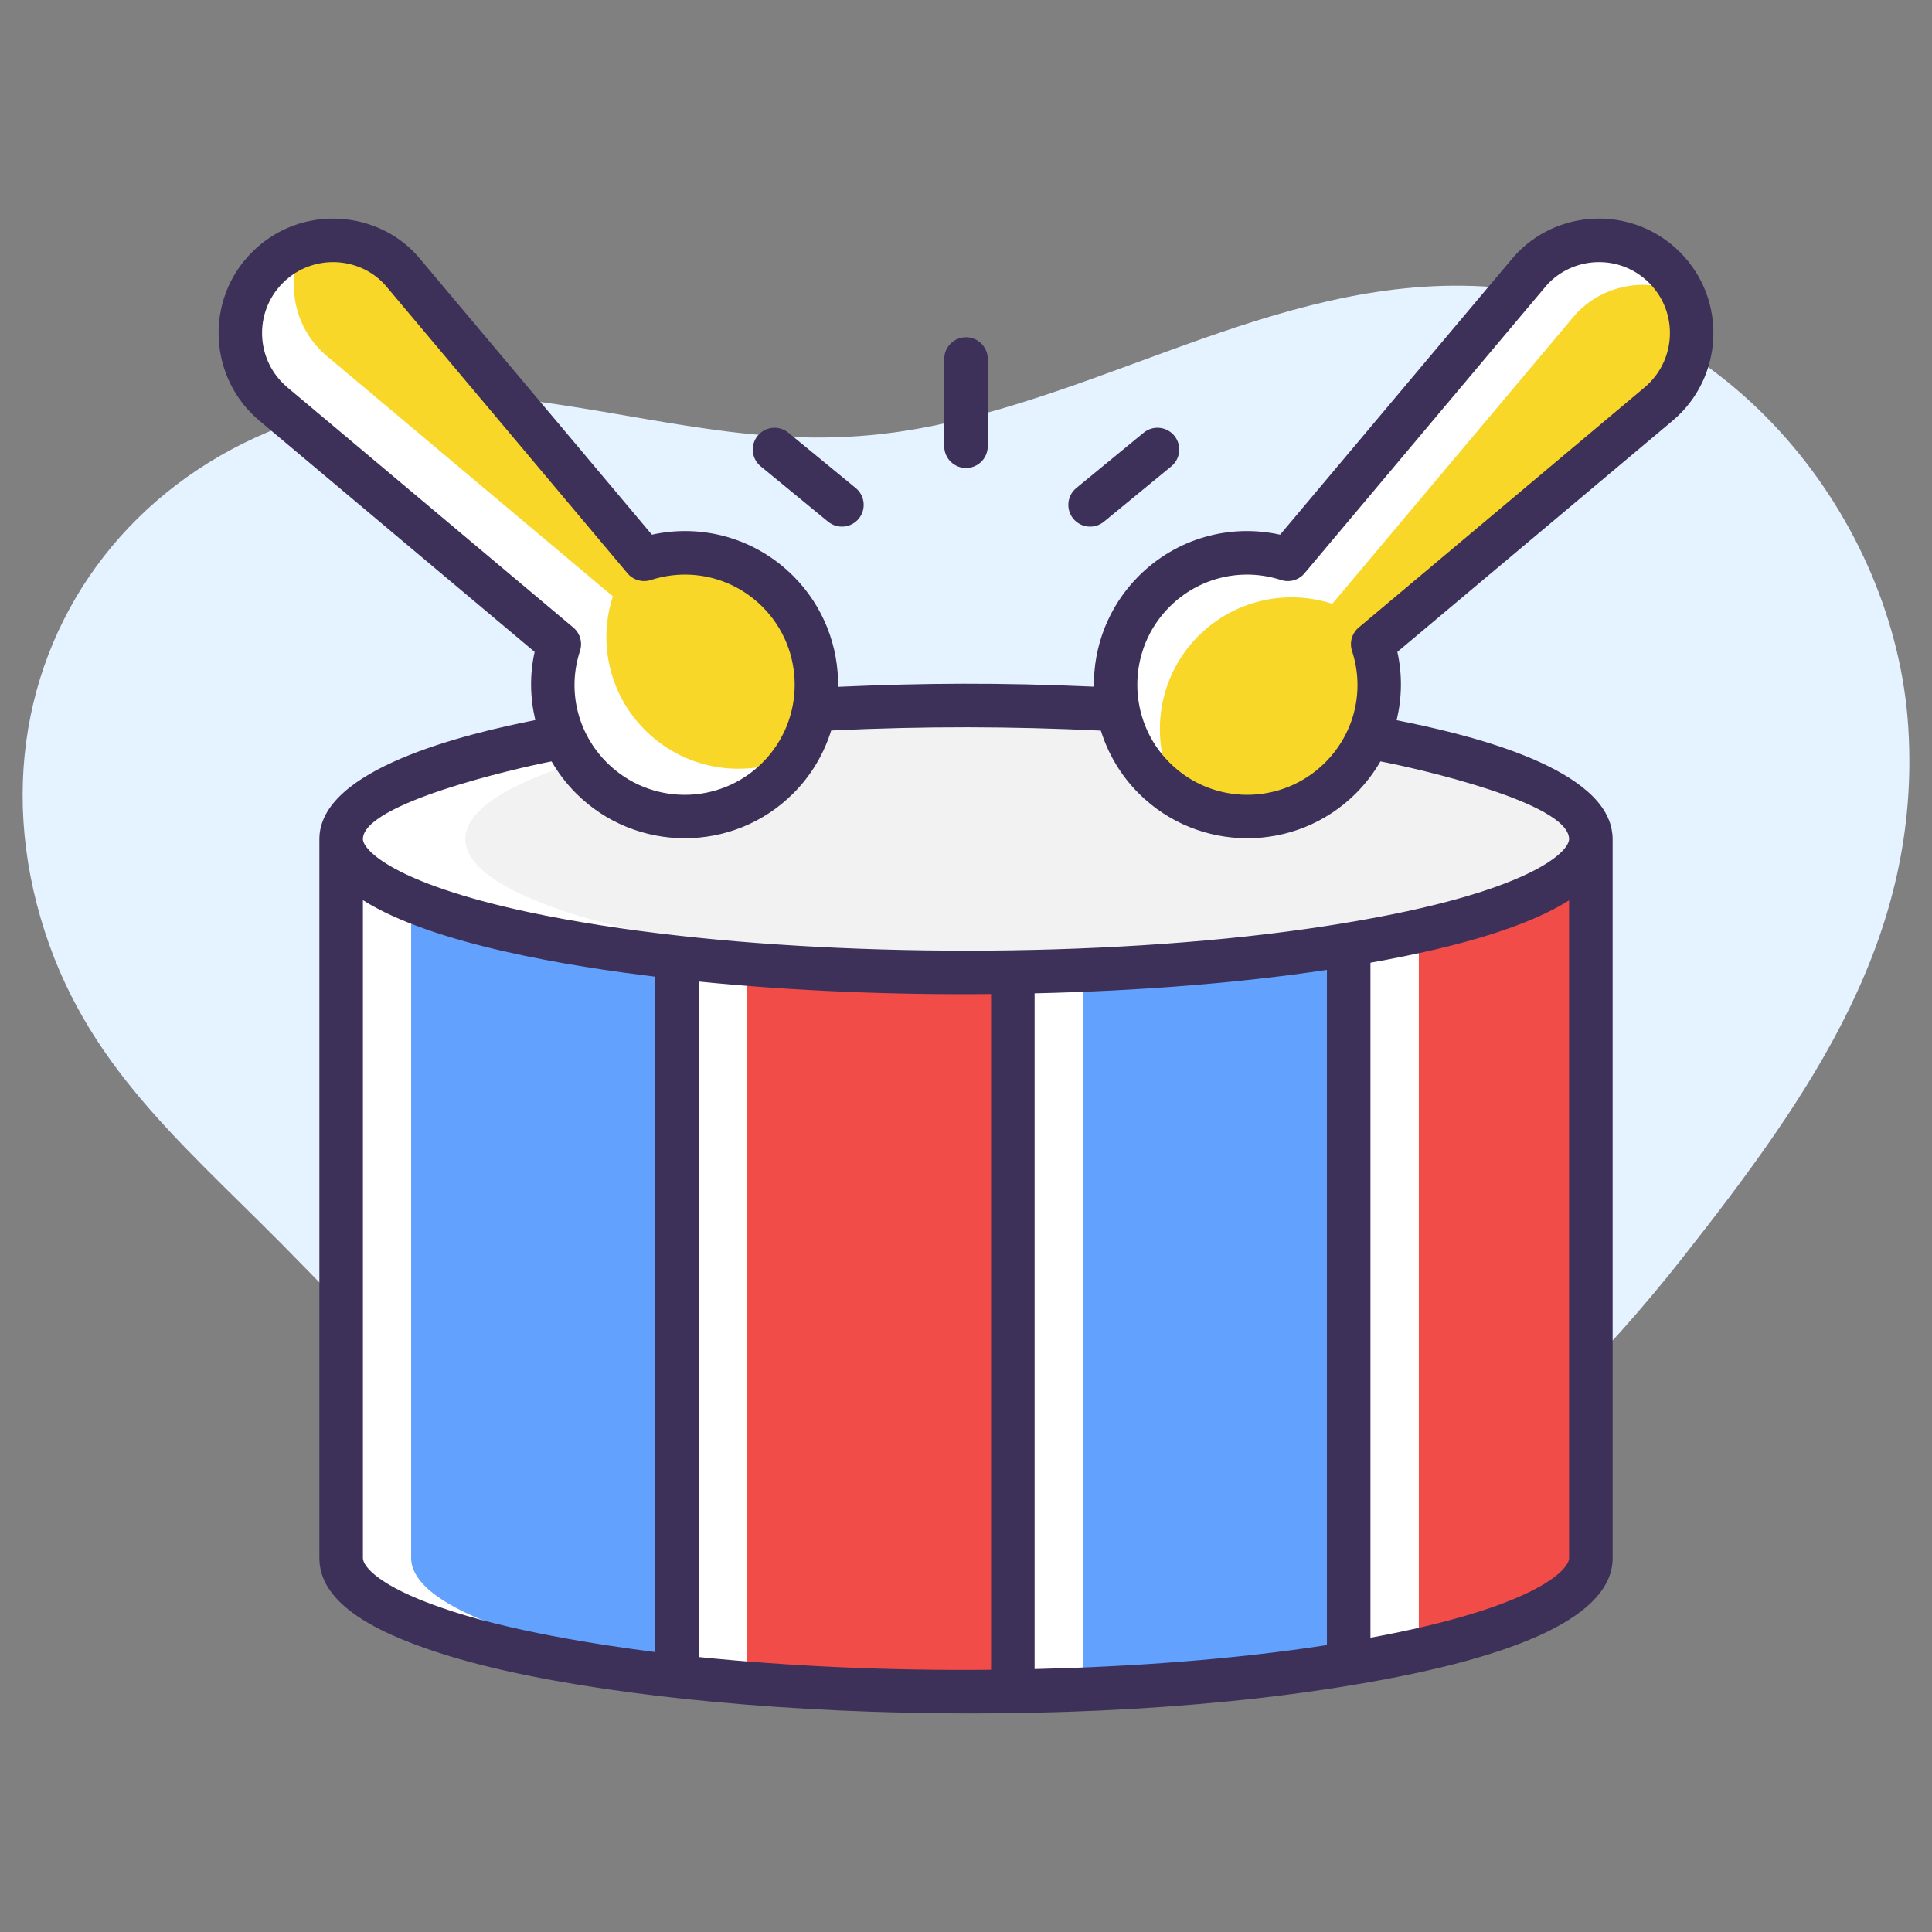
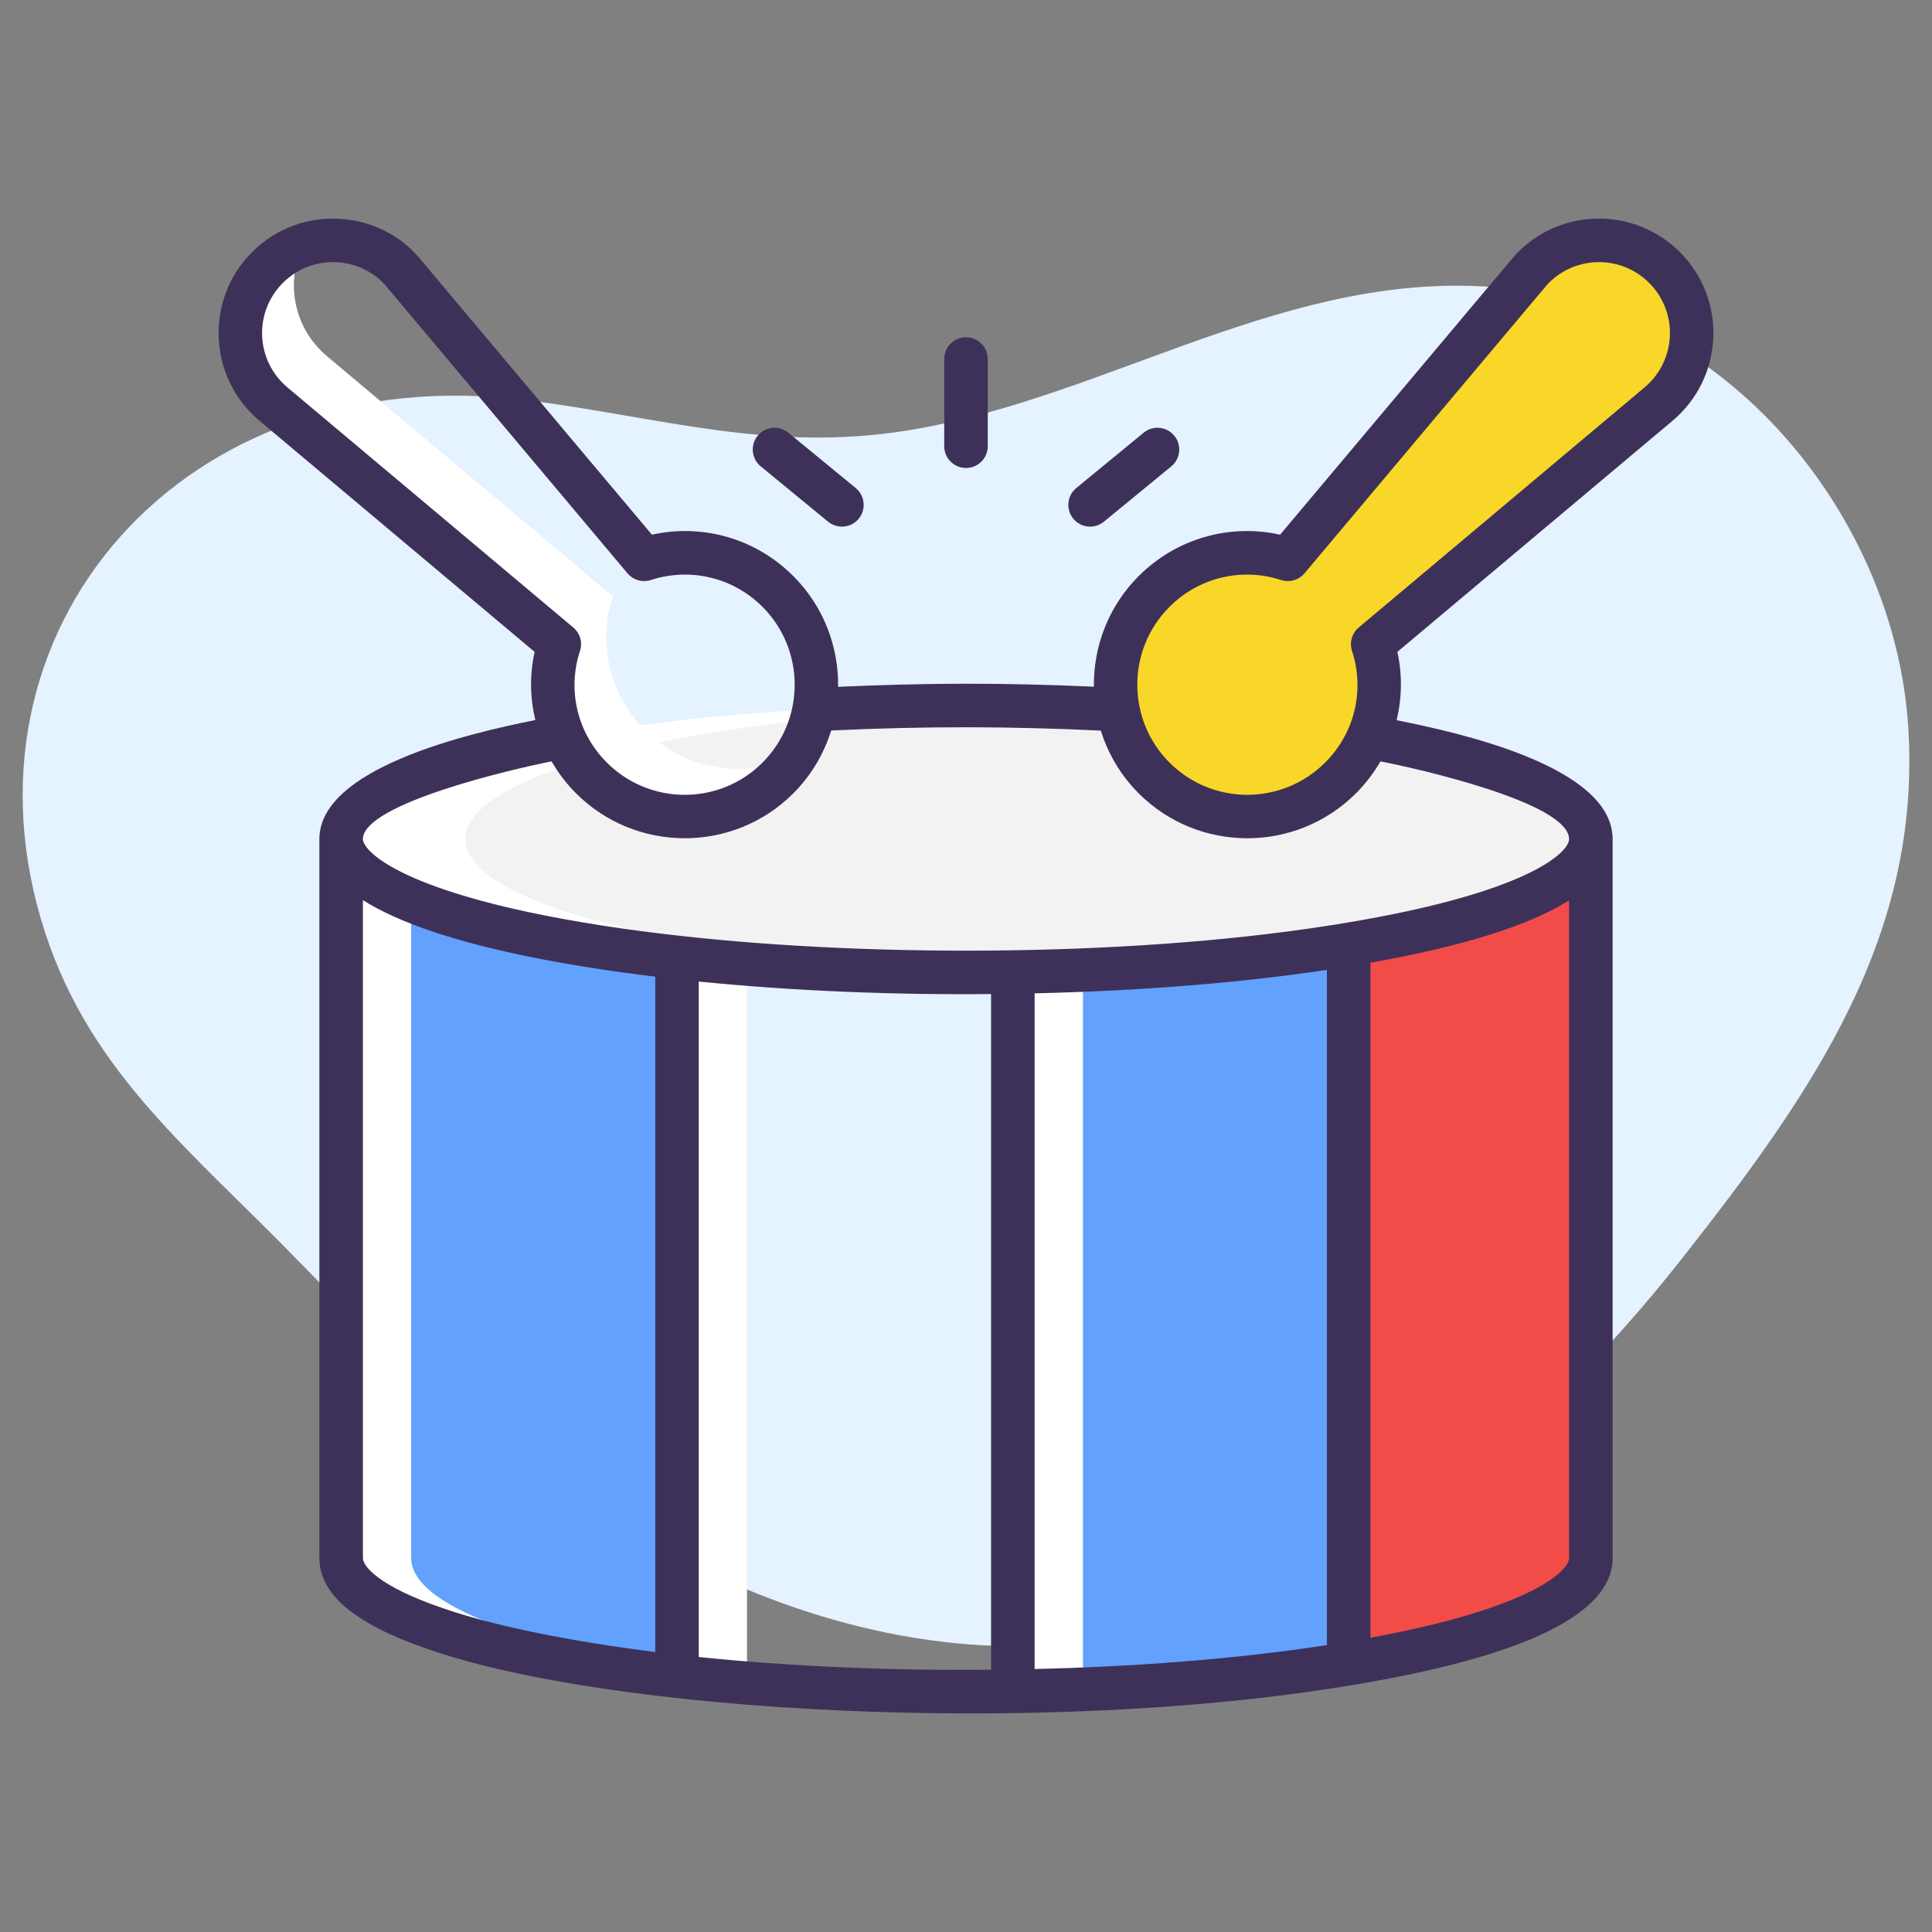
<svg xmlns="http://www.w3.org/2000/svg" viewBox="0 0 512 512">
  <rect x="0" y="0" width="512" height="512" fill="#808080" stroke="none" />
  <g id="_x31_0_Drum">
    <g>
      <path d="m398.034 76.281c60.46 5.808 104.267 61.473 107.686 116.554s-24.919 96.225-60.298 141.091c-39.637 50.263-95.011 96.806-162.891 101.901-79.706 5.983-149.844-46.202-202.58-100.763-28.634-29.625-55.704-50.214-68.02-88.001-25.952-79.626 36.258-152.884 128.4-140.929 35.202 4.567 64.231 13.863 100.622 7.867 53.243-8.773 101.053-43.101 157.081-37.72z" fill="#e5f2ff" />
      <path d="m179.409 190.968v253.34c-13.213-1.487-25.397-3.317-36.207-5.491-3.432-.686-6.635-1.373-9.781-2.116-3.089-.744-6.063-1.487-8.866-2.288-3.375-.915-6.578-1.888-9.495-2.917-15.616-5.377-24.653-11.783-24.653-18.59v-190.535c-.002-13.671 36.092-25.511 89.002-31.403z" fill="#62a1fd" />
-       <path d="m268.412 187.079v261.119c-4.061.057-8.237.114-12.412.114-27.628 0-53.711-1.43-76.591-4.004v-253.34c22.88-2.574 48.963-4.004 76.591-4.004 4.176 0 8.351.057 12.412.115z" fill="#f24c48" />
      <path d="m421.595 222.371v190.534c0 11.383-25.111 21.507-64.179 27.971v-246.476c39.068 6.464 64.179 16.588 64.179 27.971z" fill="#f24c48" />
      <path d="m357.416 194.4v246.475c-16.76 2.803-36.036 4.919-57.086 6.12-10.239.629-20.935 1.03-31.918 1.201v-261.117c33.405.515 64.065 3.146 89.004 7.321z" fill="#62a1fd" />
      <g fill="#fff">
        <path d="m108.962 222.389v190.5c0 6.808 9.038 13.231 24.654 18.615 2.923 1.038 6.115 2 9.5 2.923 2.808.769 5.769 1.538 8.885 2.269 3.115.731 6.346 1.423 9.769 2.115 5.538 1.116 11.423 2.154 17.654 3.077v2.423c-13.231-1.5-25.423-3.308-36.231-5.5-3.423-.692-6.615-1.385-9.769-2.115-3.077-.731-6.077-1.5-8.885-2.269-3.346-.923-6.577-1.885-9.462-2.923-15.615-5.385-24.654-11.808-24.654-18.615v-190.5c0-13.692 36.077-25.539 89-31.423v2.423c-42.615 6.384-70.461 16.961-70.461 29z" />
        <path d="m197.961 444.312c20.039 2.269 42.5 3.615 66.308 3.923-2.731.077-5.5.077-8.269.077-27.615 0-53.692-1.423-76.577-4v-253.346c22.884-2.577 48.961-4 76.577-4 2.769 0 5.538 0 8.269.077-23.808.308-46.269 1.654-66.308 3.923z" />
-         <path d="m376 198.004v239.269c-5.769 1.308-11.961 2.538-18.577 3.615v-246.5c6.616 1.078 12.808 2.308 18.577 3.616z" />
        <path d="m287 187.581v260.077c-6.077.269-12.269.462-18.577.539v-261.116c6.308.077 12.5.269 18.577.5z" />
      </g>
      <path d="m421.595 222.371c0 11.383-25.111 21.45-64.179 27.914-24.939 4.176-55.598 6.807-89.003 7.322-4.061.057-8.237.114-12.412.114-27.628 0-53.711-1.43-76.591-4.004-15.044-1.659-28.657-3.833-40.555-6.349-29.916-6.406-48.449-15.272-48.449-24.996 0-13.671 36.093-25.511 89.003-31.403 22.88-2.574 48.963-4.004 76.591-4.004 4.176 0 8.351.057 12.412.115 33.405.515 64.064 3.146 89.003 7.322 39.069 6.462 64.18 16.586 64.18 27.969z" fill="#f2f2f2" />
      <path d="m212.308 253.735c18.308 2.039 38.692 3.385 60.269 3.808-1.385.039-2.769.039-4.154.077-4.077.039-8.231.116-12.423.116-27.615 0-53.692-1.462-76.577-4-15.077-1.692-28.654-3.846-40.577-6.385-29.923-6.385-48.423-15.269-48.423-24.962 0-13.692 36.077-25.539 89-31.423 22.884-2.577 48.961-4 76.577-4 4.192 0 8.346.038 12.423.115 1.385 0 2.769.038 4.154.077-21.577.423-41.961 1.731-60.269 3.808-52.923 5.885-89 17.731-89 31.423 0 9.692 18.5 18.577 48.423 24.962 11.923 2.538 25.5 4.692 40.577 6.384z" fill="#fff" />
-       <path d="m73.982 107.075c-11.015-9.274-11.749-26-1.577-36.171 9.682-9.682 25.238-9.519 34.702-.054.517.517 1.006 1.061 1.469 1.632l63.667 75.742c12.075-3.916 25.837-1.088 35.437 8.512 13.653 13.653 13.653 35.791 0 49.443-13.653 13.653-35.763 13.625-49.416-.027-9.6-9.6-12.456-23.389-8.512-35.437z" fill="#f8d728" />
      <path d="m213.231 199.004c-1.5 2.577-3.346 5-5.538 7.192-13.654 13.654-35.769 13.615-49.423-.038-9.615-9.615-12.462-23.385-8.5-35.461l-75.77-63.616c-11.038-9.269-11.769-26-1.577-36.192 2.231-2.231 4.808-3.962 7.538-5.115-4.269 9.654-1.923 21.385 6.692 28.615l75.769 63.654c-3.961 12.038-1.077 25.846 8.5 35.423 11.463 11.461 28.924 13.346 42.309 5.538z" fill="#fff" />
      <path d="m439.551 107.075c11.015-9.274 11.749-26 1.577-36.171-9.682-9.682-25.238-9.519-34.702-.054-.517.517-1.006 1.061-1.469 1.632l-63.667 75.742c-12.075-3.916-25.837-1.088-35.437 8.512-13.653 13.653-13.653 35.791 0 49.443 13.653 13.653 35.763 13.625 49.416-.027 9.6-9.6 12.456-23.389 8.512-35.437z" fill="#f8d728" />
-       <path d="m445.962 77.812c-9.154-4.308-20.346-2.615-27.769 4.808-.5.539-1 1.077-1.462 1.654l-63.654 75.731c-12.077-3.923-25.846-1.077-35.461 8.5-11.615 11.615-13.346 29.385-5.192 42.846-2.346-1.385-4.538-3.116-6.577-5.154-13.654-13.654-13.654-35.808 0-49.461 9.615-9.615 23.384-12.423 35.461-8.5l63.654-75.769c.462-.538.962-1.115 1.462-1.615 9.462-9.462 25.038-9.615 34.692.039 2.076 2.075 3.692 4.421 4.846 6.921z" fill="#fff" />
      <path d="m200.8 115.467c-2.021 2.464-1.664 6.098.796 8.12l17.856 14.665c2.466 2.022 6.095 1.665 8.12-.796 2.021-2.462 1.668-6.096-.796-8.12l-17.856-14.665c-2.464-2.024-6.096-1.662-8.12.796z" fill="#3e3159" />
      <path d="m250.229 95.146v23.107c0 3.187 2.584 5.769 5.769 5.769s5.769-2.582 5.769-5.769v-23.107c0-3.187-2.584-5.769-5.769-5.769s-5.769 2.582-5.769 5.769z" fill="#3e3159" />
      <path d="m303.08 114.671-17.856 14.665c-2.46 2.023-2.817 5.657-.796 8.119 2.031 2.471 5.662 2.814 8.12.798l17.856-14.665c2.46-2.023 2.817-5.657.796-8.12-2.024-2.459-5.656-2.818-8.12-.797z" fill="#3e3159" />
      <path d="m68.735 111.488c0 .002.004.004.004.004l72.945 61.266c-1.351 6.051-1.208 12.203.179 18.064-18.302 3.643-57.225 12.874-57.225 31.55v190.535c0 9.565 9.337 17.43 28.501 24.029 47.755 16.854 162.018 23.539 245.208 9.635.004 0 .007 0 .011-.001 45.79-7.576 69.005-18.902 69.005-33.663v-190.536c0-.834-.087-1.655-.238-2.467-3.152-17.246-39.841-25.644-56.998-29.037 1.397-5.874 1.544-12.042.189-18.109l72.945-61.266s.004-.002.004-.004c13.567-11.42 14.516-32.093 1.942-44.663-11.917-11.917-31.12-11.798-42.852-.062-1.273 1.269 1.769-2.232-63.112 74.931-13.484-2.982-27.554 1.042-37.47 10.962-8.07 8.072-12.017 18.717-11.883 29.32-24.985-1.111-44.877-.978-67.781.038.144-10.616-3.801-21.276-11.881-29.358-9.916-9.916-23.971-13.948-37.47-10.962l-61.223-72.835c-10.689-13.259-31.707-15.069-44.742-2.034-12.542 12.538-11.66 33.214 1.942 44.663zm27.441 301.418v-174.354c18.649 11.811 55.585 17.638 77.464 20.277v178.979c-14.464-1.831-39.288-5.621-56.704-11.769-16.388-5.642-20.76-10.91-20.76-13.133zm89.003 26.221v-179.009c25.177 2.532 52.286 3.58 77.464 3.311v179.074c-26.721.276-53.711-.937-77.464-3.376zm89.002 3.188v-179.072c28.029-.638 54.541-2.769 77.464-6.225v178.944c-24.806 3.845-52.373 5.769-77.464 6.353zm89.002-8.3v-178.886c24.599-4.371 42.181-9.897 52.64-16.524v174.301c.001 3.299-9.671 13.213-52.64 21.109zm-53.252-273.201c7.693-7.69 18.993-10.533 29.579-7.103 2.239.725 4.688.021 6.197-1.775 68.736-81.765 64.14-76.352 64.799-77.008 7.132-7.132 19.032-7.454 26.544.054 7.803 7.807 7.214 20.577-1.209 27.674l-75.77 63.64c-1.803 1.514-2.505 3.974-1.773 6.212 3.418 10.434.695 21.76-7.106 29.562-11.395 11.391-29.842 11.442-41.26.028-11.378-11.381-11.378-29.902-.001-41.284zm-18.197 32.804c1.895 6.09 5.225 11.826 10.038 16.64 15.807 15.807 41.641 15.911 57.576-.028 2.568-2.568 4.724-5.419 6.484-8.455 9.496 1.823 49.991 10.926 49.991 20.596 0 3.45-10.663 14.168-59.364 22.224-53.104 8.893-123.788 9.31-176.42 3.386-14.416-1.589-27.87-3.694-39.975-6.256-36.005-7.709-43.889-16.585-43.889-19.355 0-9.395 40.104-18.674 49.994-20.59 1.759 3.034 3.914 5.883 6.481 8.449 15.856 15.856 41.688 15.92 57.576.028 4.82-4.821 8.154-10.566 10.047-16.666 25.116-1.195 47.711-1.098 71.461.027zm-216.783-118.635c7.974-7.97 20.943-7.078 27.674 1.211l63.668 75.742c1.51 1.795 3.955 2.496 6.197 1.775 10.468-3.397 21.804-.672 29.579 7.103 11.377 11.383 11.377 29.903 0 41.286-11.395 11.391-29.842 11.386-41.26-.028-7.801-7.801-10.524-19.127-7.106-29.562.732-2.239.03-4.699-1.773-6.212l-75.77-63.64c-8.44-7.112-8.997-19.883-1.209-27.675z" fill="#3e3159" />
    </g>
  </g>
  <g id="Layer_1" />
</svg>